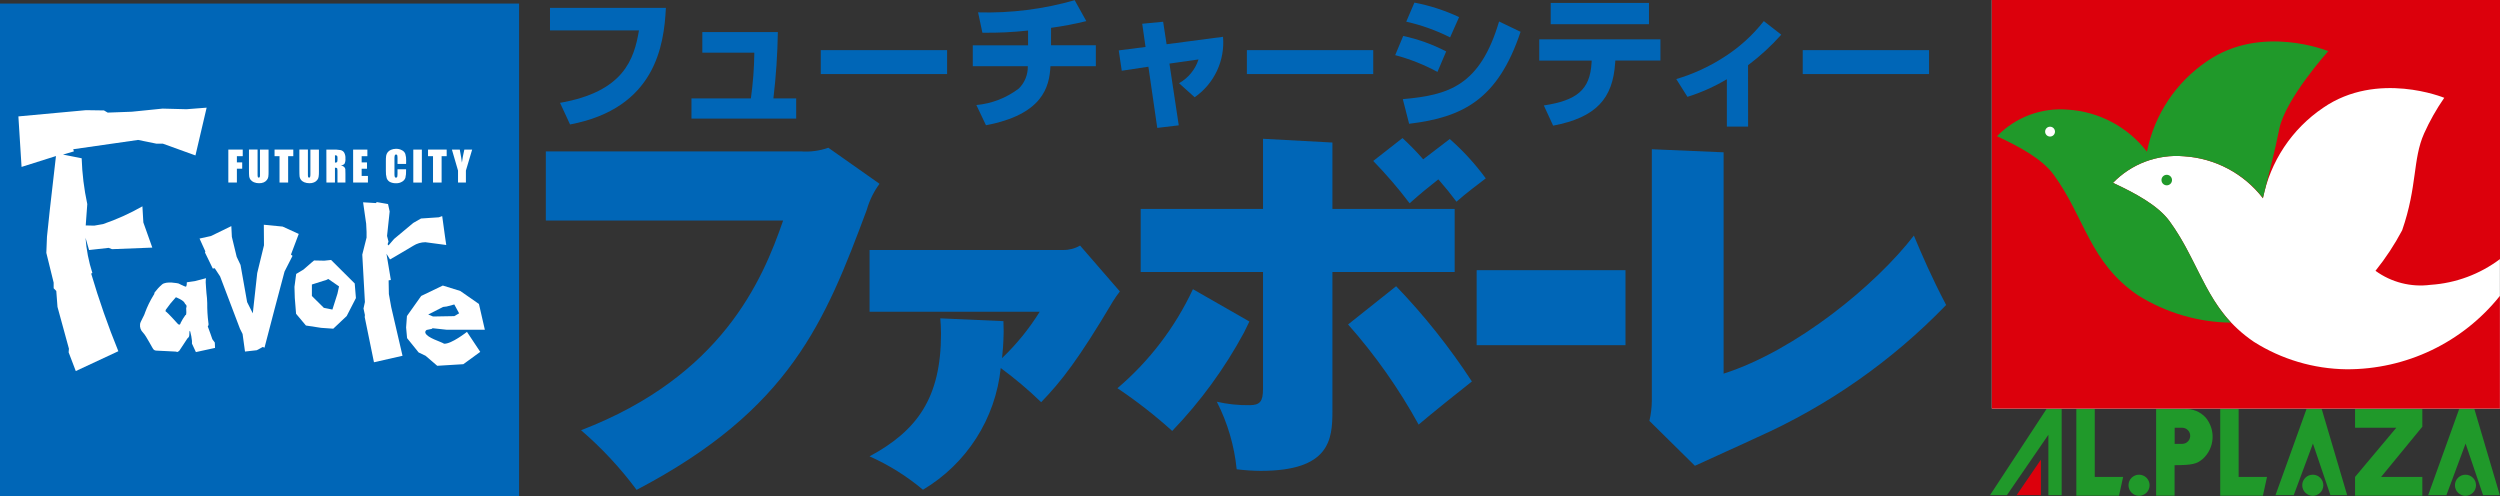
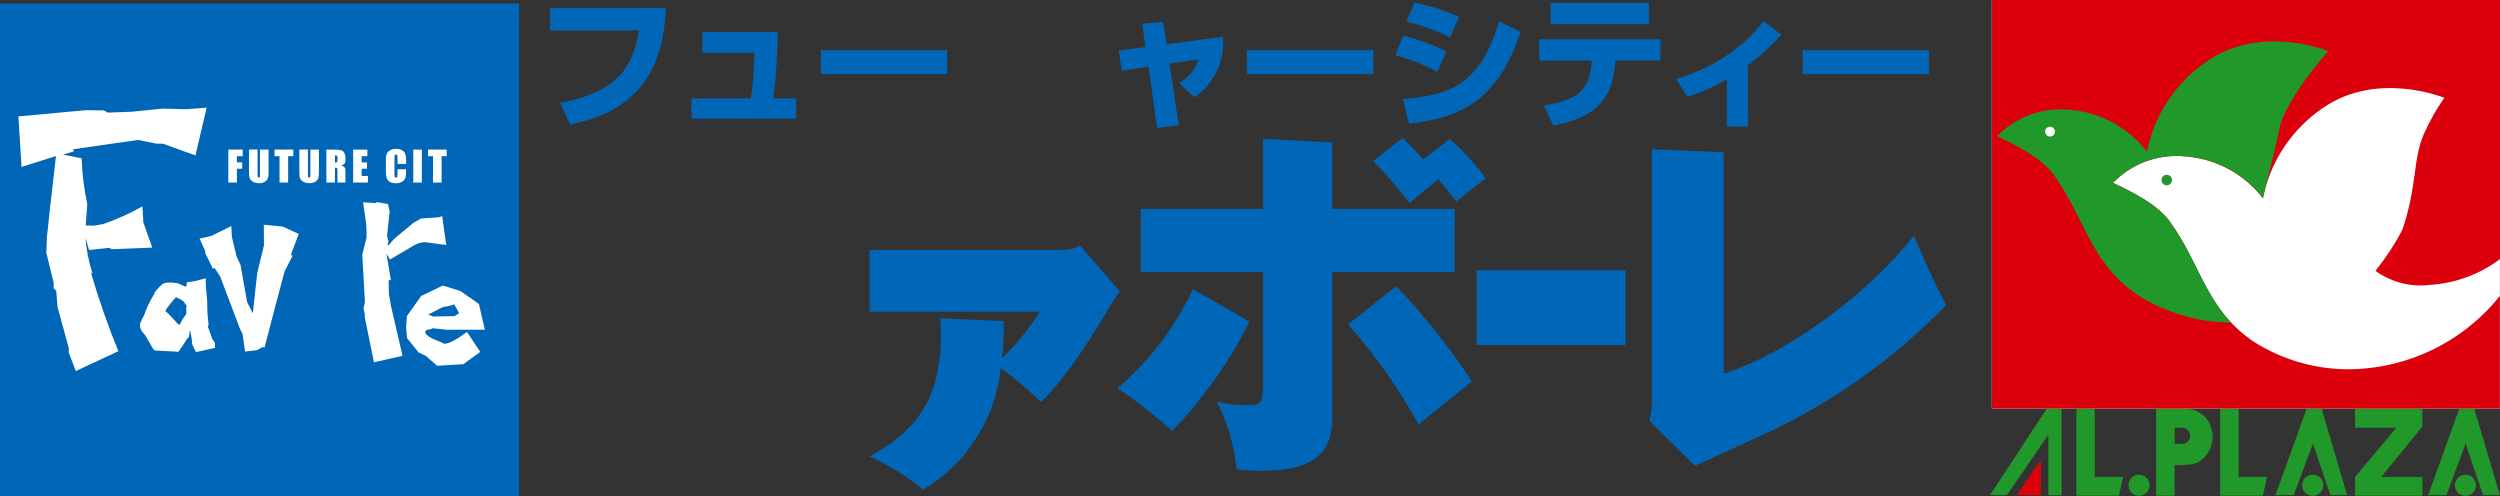
<svg xmlns="http://www.w3.org/2000/svg" width="358.926" height="71.28" viewBox="0 0 358.926 71.28">
  <rect x="0" y="0" width="358.926" height="71.28" fill="#333333" stroke="none" />
  <g id="a" />
  <g id="b">
    <g id="c">
      <g>
-         <path d="M114.962,21.733c1.343,.105,2.693-.072,3.964-.52l7.348,5.174c-.83,1.124-1.45,2.39-1.829,3.735-5.98,16.025-10.974,28.653-33.047,40.208-2.332-3.142-5.007-6.014-7.976-8.562,20.167-7.752,26.019-21.423,29.01-30.105h-34.067v-9.93h36.596Z" style="fill:#0066b7;" />
        <path d="M144.062,46.105l.035,1.522c-.042,1.966-.135,2.826-.232,3.785,2.076-1.98,3.892-4.215,5.405-6.653h-24.426v-8.869h27.779c.857,.017,1.703-.203,2.443-.636l5.713,6.589c-.363,.459-.698,.94-1.004,1.439-4.935,8.323-7.421,11.489-10.296,14.458-1.821-1.764-3.761-3.402-5.805-4.902-.744,7.264-4.886,13.746-11.165,17.473-2.319-1.948-4.9-3.561-7.667-4.793,6.816-3.676,10.258-8.368,10.258-17.606,0-.91-.052-1.531-.101-2.207l9.063,.401Z" style="fill:#0066b7;" />
        <path d="M181.331,19.925l9.965,.539v9.537h17.549v9.051h-17.549v19.97c0,4.099-.381,8.58-10.296,8.58-1.154-.008-2.306-.084-3.451-.229-.337-3.381-1.304-6.67-2.849-9.696,1.538,.352,3.113,.518,4.69,.494,1.507,0,1.94-.538,1.94-2.322v-16.797h-17.561v-9.051h17.561v-10.076Zm-1.956,26.233l-.791,1.618c-2.779,5.14-6.24,9.882-10.289,14.095-2.471-2.231-5.099-4.281-7.865-6.133,4.592-3.906,8.288-8.756,10.839-14.218l8.106,4.638Zm21.067-5.067c4.045,4.209,7.687,8.788,10.879,13.676-1.132,.867-6.079,4.846-7.648,6.192-2.832-5.153-6.229-9.974-10.128-14.376l6.898-5.491Zm.914-21.268c1.932,1.777,3.68,3.744,5.217,5.871-1.609,1.28-2.578,2.043-4.193,3.492-1.614-2.132-3.359-4.162-5.223-6.079l4.198-3.284Zm6.785,.134c1.923,1.691,3.656,3.586,5.169,5.653-.808,.595-2.906,2.206-4.208,3.345-1.541-2.078-3.249-4.027-5.106-5.828l4.146-3.17Z" style="fill:#0066b7;" />
        <path d="M233.372,38.79v10.768h-21.369v-10.768h21.369Z" style="fill:#0066b7;" />
        <path d="M247.459,21.869v31.774c10.463-3.346,21.931-12.816,27.318-19.821,1.08,2.582,2.478,5.864,4.63,9.965-7.746,8.017-16.961,14.47-27.143,19.007-1.455,.702-7.7,3.497-8.926,4.08l-6.532-6.447c.225-.955,.342-1.933,.347-2.915V21.426l10.306,.442Z" style="fill:#0066b7;" />
        <rect y=".512" width="74.526" height="70.769" style="fill:#0066b7;" />
        <path d="M32.782,21.475h2.067v.948h-.839v.891h.763v.907h-.763v1.985h-1.228l0-4.732Z" style="fill:#fff;" />
        <path d="M38.558,21.473v3.161c.007,.253-.006,.505-.038,.756-.028,.165-.1,.319-.206,.447-.115,.152-.268,.272-.444,.347-.215,.089-.447,.13-.68,.12-.253,.004-.503-.043-.737-.139-.194-.077-.362-.206-.489-.371-.103-.136-.168-.297-.189-.466-.023-.173-.031-.52-.031-1.052v-2.802h1.236v3.542c-.008,.136,.005,.272,.036,.404,.021,.052,.074,.085,.13,.08,.067,.007,.13-.032,.153-.095,.028-.145,.036-.293,.026-.44v-3.49l1.233-0Z" style="fill:#fff;" />
        <path d="M42.109,21.475v.948h-.74v3.785h-1.238v-3.785h-.714v-.948h2.693Z" style="fill:#fff;" />
        <path d="M45.788,21.473v3.161c.008,.253-.007,.506-.045,.756-.022,.165-.09,.32-.196,.447-.119,.155-.278,.275-.46,.347-.21,.089-.437,.13-.664,.12-.256,.004-.51-.043-.747-.139-.192-.077-.36-.205-.484-.371-.103-.136-.167-.297-.184-.466-.019-.173-.028-.52-.028-1.052v-2.802h1.226v3.542c-.006,.135,.005,.271,.031,.404,.026,.056,.085,.088,.146,.08,.063,.005,.121-.035,.139-.095,.038-.144,.052-.292,.043-.44v-3.49l1.222-0Z" style="fill:#fff;" />
        <path d="M48.385,22.364c.045,.042,.069,.132,.069,.293v.257c0,.201-.026,.328-.075,.371-.089,.044-.188,.065-.288,.061v-1.051c.103-.014,.207,.011,.293,.069m-1.519,3.844h1.226v-2.133c.173,0,.267,.026,.317,.087,.039,.155,.054,.314,.045,.473v1.573h1.141v-1.243c.007-.235,.002-.47-.016-.704-.033-.104-.086-.2-.156-.283-.141-.122-.312-.204-.496-.238,.202,.004,.397-.077,.536-.224,.113-.234,.158-.494,.132-.753,.024-.301-.04-.602-.186-.867-.116-.178-.297-.302-.505-.347-.389-.065-.785-.09-1.179-.073h-.867l.007,4.73Z" style="fill:#fff;" />
        <path d="M50.699,21.475h2.046v.948h-.822v.891h.768v.907h-.768v1.04h.902v.945h-2.124l-.002-4.732Z" style="fill:#fff;" />
        <path d="M58.3,23.54h-1.229v-.825c.003-.149-.011-.297-.043-.442-.037-.06-.103-.095-.173-.092-.077-.004-.148,.043-.173,.116-.042,.15-.059,.306-.05,.461v2.193c-.008,.152,.009,.304,.05,.451,.019,.069,.08,.101,.173,.101,.073,.007,.143-.034,.173-.101,.032-.162,.046-.327,.043-.492v-.605h1.229v.189c.015,.354-.019,.708-.101,1.052-.089,.225-.251,.413-.461,.534-.26,.16-.562,.24-.867,.229-.309,.013-.616-.051-.893-.187-.217-.12-.381-.316-.463-.55-.091-.339-.13-.69-.116-1.04v-1.387c-.006-.257,.007-.513,.038-.768,.061-.392,.325-.722,.694-.867,.223-.096,.463-.145,.706-.146,.313-.012,.623,.064,.895,.218,.214,.109,.378,.295,.461,.52,.094,.313,.134,.639,.12,.966l-.012,.472Z" style="fill:#fff;" />
        <rect x="59.337" y="21.477" width="1.229" height="4.734" style="fill:#fff;" />
        <path d="M64.13,21.475v.948h-.728v3.785h-1.233v-3.785h-.716v-.948h2.677Z" style="fill:#fff;" />
-         <path d="M67.788,21.475l-.898,3.017v1.717h-1.131v-1.717l-.879-3.017h1.129c.173,.929,.279,1.561,.309,1.869,.069-.52,.173-1.127,.347-1.869h1.124Z" style="fill:#fff;" />
        <path d="M30.835,49.176l-.347-.475s-.496-1.446-.619-1.734,.16-.026,.045-.669c-.118-.925-.172-1.856-.161-2.788-.011-.474-.048-.947-.111-1.417-.024-.095-.094-1.427-.109-1.561-.001-.198,.013-.395,.042-.591l-1.569,.414-1.183,.173s.019,.668-.173,.629-1.03-.461-1.03-.461c0,0-1.753-.392-2.367,.153-.394,.342-.749,.727-1.059,1.146-.052,.064,.021,.194-.173,.42-.48,.785-.883,1.615-1.203,2.478-.108,.444-.709,1.342-.709,1.649-.059,.45,.1,.901,.428,1.214,.498,.503,1.387,2.37,1.545,2.45s.057,.099,.397,.135,2.54,.099,2.741,.135,.232,.064,.232,.064c.107-.044,.206-.107,.291-.186,.102-.102,1.072-1.663,1.162-1.762s.25-.173,.269-.447,0-.886,.135-.55c.122,.441,.206,.892,.25,1.347v.392l.564,1.214,2.748-.598-.031-.763m-4.229-3.936c-.257,.347-.483,.716-.675,1.103-.095,.454-.385,.187-.454,.092s-1.424-1.561-1.585-1.658-.147-.087-.095-.317c.44-.634,.925-1.235,1.451-1.798,0,0,1.073,.406,1.267,.841,.049,.218,.392,.206,.208,.727,.071,1.042-.03,.962-.12,.999l.002,.012Z" style="fill:#fff;" />
        <path d="M28.65,34.249l1.639-.362,2.923-1.425,.076,1.545,.694,2.87,.551,1.158,.948,5.339,.813,1.613,.636-5.784,.971-3.988-.023-2.948,2.698,.262,2.317,1.056-1.12,2.965,.227,.182-1.148,2.254-1.451,5.465-1.427,5.469-.243-.109-.867,.47-1.689,.192-.347-2.525-.375-.747-2.852-7.515-.773-1.177-.277,.05-1.118-2.301,.047-.173-.831-1.834Z" style="fill:#fff;" />
-         <path d="M50.919,40.689l-3.385-3.367-.974,.104-1.47-.029-.381,.316-1.146,.994-1.04,.623-.248,1.852,.047,1.588,.184,2.282,1.415,1.684,2.193,.335,1.734,.12,1.928-1.821,1.323-2.575-.173-2.102m-2.483,1.486l-.721,2.268-1.229-.25-1.111-1.099-.605-.602v-1.649l2.126-.675,.222-.123,1.55,1.07-.231,1.059Z" style="fill:#fff;" />
        <path d="M52.131,29.045l1.862,.111,.08-.146,1.635,.286,.236,1.066-.375,3.511,.208,.815-.128,.376,.128,.173,.798-.929,2.764-2.306,1.108-.631,2.558-.173,.482-.173,.409,2.974,.173,1.176-3.003-.401c-.614,.005-1.215,.183-1.734,.512-.945,.586-3.336,1.963-3.336,1.963l-.508-.813,.628,3.761-.321,.056,.036,1.963,.336,1.871,1.623,6.993-4.099,.931-1.328-6.487,.028-.295-.201-.94,.201-.929-.378-6.804,.616-2.447v-.813l-.057-1.17-.44-3.079Z" style="fill:#fff;" />
        <path d="M63.757,49.346c-.496-.317-2.428-.829-2.691-1.561-.042-.173,.047-.351,.21-.421l.711-.147,.121-.095,1.989,.215h5.512l-.848-3.697-2.679-1.866-2.507-.779-3.107,1.495-2.043,2.88-.12,1.646,.139,1.529,1.656,2.055,.997,.477,1.677,1.439,3.747-.229,2.428-1.77-1.907-2.871s-2.24,1.763-3.277,1.701m-.153-5.28l.52-.064,1.091-.293,.694,1.274-.694,.401-3.05,.054-.694-.283,2.133-1.089Z" style="fill:#fff;" />
        <path d="M2.639,16.712l9.71-.895,2.58,.038,.534,.312,3.468-.127,4.413-.447,3.431,.088,2.892-.224-1.607,6.859-4.682-1.692h-.933l-2.622-.534-9.308,1.335,.09,.309-1.561,.458,2.681,.531c.069,2.212,.338,4.413,.805,6.577l-.224,3.066,1.226,.028,1.264-.222c1.959-.67,3.85-1.524,5.649-2.549l.135,2.313,1.285,3.612-5.786,.225-.482-.186-2.811,.309-.51-1.763c.124,1.721,.455,3.421,.985,5.063l-.173,.081c1.113,3.779,2.415,7.499,3.901,11.147l-6.112,2.847-1.025-2.688,.042-.52-1.642-6.001-.173-2.287-.378-.387v-.81l-1.051-4.271,.092-2.317,.409-3.875,.883-7.711-4.94,1.561-.456-7.255Z" style="fill:#fff;" />
        <path d="M95.602,1.129c-.267,5.45-1.541,14.418-13.759,16.741l-1.439-3.105c9.153-1.604,10.634-6.253,11.333-10.404h-12.774V1.132l16.639-.003Z" style="fill:#0066b7;" />
        <path d="M111.676,4.604c-.049,3.184-.262,6.363-.638,9.525h3.27v2.899h-15.035v-2.899h8.531c.305-2.175,.471-4.367,.496-6.563h-7.466v-2.962l10.842,0Z" style="fill:#0066b7;" />
        <path d="M135.975,7.198v3.433h-18.139v-3.433h18.139Z" style="fill:#0066b7;" />
-         <path d="M150.899,6.497h6.433v3.008h-6.52c-.144,3.024-1.153,6.936-9.256,8.474l-1.379-2.899c2.21-.204,4.319-1.023,6.088-2.365,.858-.844,1.327-2.005,1.297-3.208h-7.9v-3.003h7.938v-2.119c-2.178,.24-4.369,.343-6.559,.31l-.619-2.922c4.686,.135,9.365-.454,13.871-1.746l1.666,3.003c-1.668,.41-3.357,.732-5.06,.964l-.002,2.502Z" style="fill:#0066b7;" />
        <path d="M163.989,3.411l3.005-.288,.494,3.229,8.103-1.068c.294,3.413-1.259,6.724-4.073,8.678l-2.242-2.015c1.33-.744,2.329-1.964,2.797-3.414l-4.175,.596,1.337,8.864-3.085,.369-1.274-8.784-3.825,.577-.432-2.92,3.846-.494-.475-3.331Z" style="fill:#0066b7;" />
        <path d="M197.154,7.198v3.433h-18.139v-3.433h18.139Z" style="fill:#0066b7;" />
        <path d="M206.378,10.324c-1.921-1.039-3.958-1.847-6.069-2.407l1.151-2.755c2.146,.463,4.221,1.21,6.169,2.221l-1.252,2.941Zm-4.976,3.908c6.622-.576,11.087-1.933,13.821-11.147l3.086,1.481c-3.249,9.71-8.267,12.278-16.002,13.204l-.905-3.537Zm6.788-8.866c-1.997-1.007-4.111-1.764-6.294-2.254l1.172-2.736c2.218,.421,4.373,1.12,6.416,2.081l-1.294,2.91Z" style="fill:#0066b7;" />
        <path d="M238.39,5.651v3.043h-6.478l-.023,.329c-.328,5.12-2.714,7.836-8.905,9.016l-1.337-2.899c4.711-.72,6.624-2.221,6.851-6.09l.021-.347h-7.529v-3.053h17.4Zm-1.646-5.226V3.47h-14.109V.425h14.109Z" style="fill:#0066b7;" />
        <path d="M250.977,18.18h-3.052v-6.807c-1.78,1.061-3.679,1.91-5.656,2.53l-1.606-2.551c2.406-.713,4.699-1.764,6.809-3.121,2.203-1.391,4.151-3.151,5.758-5.202l2.509,1.952c-1.442,1.614-3.041,3.082-4.772,4.382l.009,8.817Z" style="fill:#0066b7;" />
        <path d="M276.956,7.198v3.433h-18.14v-3.433h18.14Z" style="fill:#0066b7;" />
        <path d="M332.069,63.684l2.511,7.406h2.403l-3.653-12.363h-2.185l-4.451,12.363h2.618l2.757-7.406Z" style="fill:#20992a;" />
        <path d="M293.814,58.728l-8.108,12.363h2.428l.128-.189,4.326-6.299,1.498-2.181v8.67h1.907v-12.363h-2.18Z" style="fill:#20992a;" />
        <path d="M300.744,68.471v-9.743h-2.644v12.431h6.128l.59-2.688-4.073-0Z" style="fill:#20992a;" />
        <path d="M321.402,68.471v-9.743h-2.644v12.431h6.131l.588-2.688-4.075-0Z" style="fill:#20992a;" />
        <path d="M307.104,71.18c.836,0,1.514-.678,1.514-1.514s-.678-1.514-1.514-1.514-1.514,.678-1.514,1.514v0c0,.836,.678,1.514,1.514,1.514Z" style="fill:#20992a;" />
        <path d="M332.05,71.18c.836-.001,1.513-.679,1.512-1.516-.001-.836-.679-1.513-1.516-1.512-.835,.001-1.512,.678-1.512,1.514,0,.836,.678,1.514,1.514,1.514h.002Z" style="fill:#20992a;" />
        <path d="M353.986,63.684l2.512,7.406h2.403l-3.653-12.363h-2.185l-4.449,12.363h2.62l2.752-7.406Z" style="fill:#20992a;" />
        <path d="M353.966,71.18c.836,.002,1.515-.674,1.517-1.51,.002-.836-.674-1.515-1.51-1.517-.836-.002-1.515,.674-1.517,1.51v.004c-.001,.835,.675,1.513,1.51,1.514Z" style="fill:#20992a;" />
        <path d="M316.665,59.942c-.783-.85-1.911-1.297-3.064-1.214h-4.045v12.431h2.648v-4.371c2.521-.012,3.192-.161,4.073-.921,1.689-1.555,1.86-4.162,.388-5.925Zm-3.275,3.783h-1.174v-2.311h1.092c.639,.008,1.15,.533,1.141,1.172-.008,.599-.471,1.092-1.068,1.138l.009,.002Z" style="fill:#20992a;" />
        <path d="M347.775,58.728h-9.66v2.686h5.92l-5.92,7.057v2.688h9.66v-2.688h-5.916l5.916-7.208v-2.535Z" style="fill:#20992a;" />
        <path d="M293.016,71.091v-5.106l-3.483,5.098,3.483,.009Z" style="fill:#dc000c;" />
        <rect x="285.967" y=".004" width="72.945" height="58.659" style="fill:#fff;" />
        <path d="M358.897,42.499c-5.348,6.686-13.459,10.56-22.021,10.518-4.704-.06-9.3-1.423-13.277-3.936-6.96-4.721-7.605-11.151-12.115-17.319-1.687-2.31-5.028-4.071-8.12-5.51,2.649-2.736,6.388-4.137,10.183-3.815,4.474,.283,8.609,2.484,11.342,6.038,1.059-5.297,4.161-9.965,8.635-12.992,7.811-5.394,17.4-1.441,17.4-1.441-1.121,1.613-2.089,3.326-2.894,5.117-1.661,3.731-.948,7.548-3.152,13.906-1.091,2.055-2.372,4.002-3.829,5.816,2.279,1.658,5.108,2.379,7.903,2.013,3.613-.238,7.079-1.524,9.974-3.7V0h-72.959V58.659h72.945v-16.172l-.016,.012Z" style="fill:#dc000c;" />
        <path d="M306.946,42.391c-6.96-4.725-7.603-11.154-12.113-17.325-1.691-2.308-5.028-4.063-8.12-5.509,2.648-2.736,6.386-4.136,10.18-3.815,4.475,.284,8.609,2.486,11.343,6.039,1.058-5.298,4.16-9.966,8.633-12.994,7.817-5.391,17.398-1.443,17.398-1.443,0,0-6.166,6.866-7.031,11.179-.694,3.513-1.375,5.847-2.348,9.906-2.74-3.539-6.873-5.723-11.34-5.994-3.795-.322-7.534,1.078-10.183,3.815,3.093,1.439,6.433,3.201,8.12,5.51,3.614,4.94,4.969,10.463,8.827,14.565-4.733-.057-9.358-1.419-13.367-3.934Z" style="fill:#20992a;" />
        <path d="M311.071,25.097c.417-.006,.761,.328,.766,.746,.006,.417-.328,.761-.746,.766-.417,.006-.761-.328-.766-.746l-0-.007c-.005-.415,.327-.755,.742-.759l.003-0Z" style="fill:#20992a;" />
        <path d="M294.313,18.191c.391-.008,.714,.303,.721,.693,.008,.391-.303,.714-.693,.721-.391,.008-.714-.303-.721-.693l-0-.012c-.003-.387,.307-.703,.694-.709Z" style="fill:#fff;" />
      </g>
    </g>
  </g>
</svg>